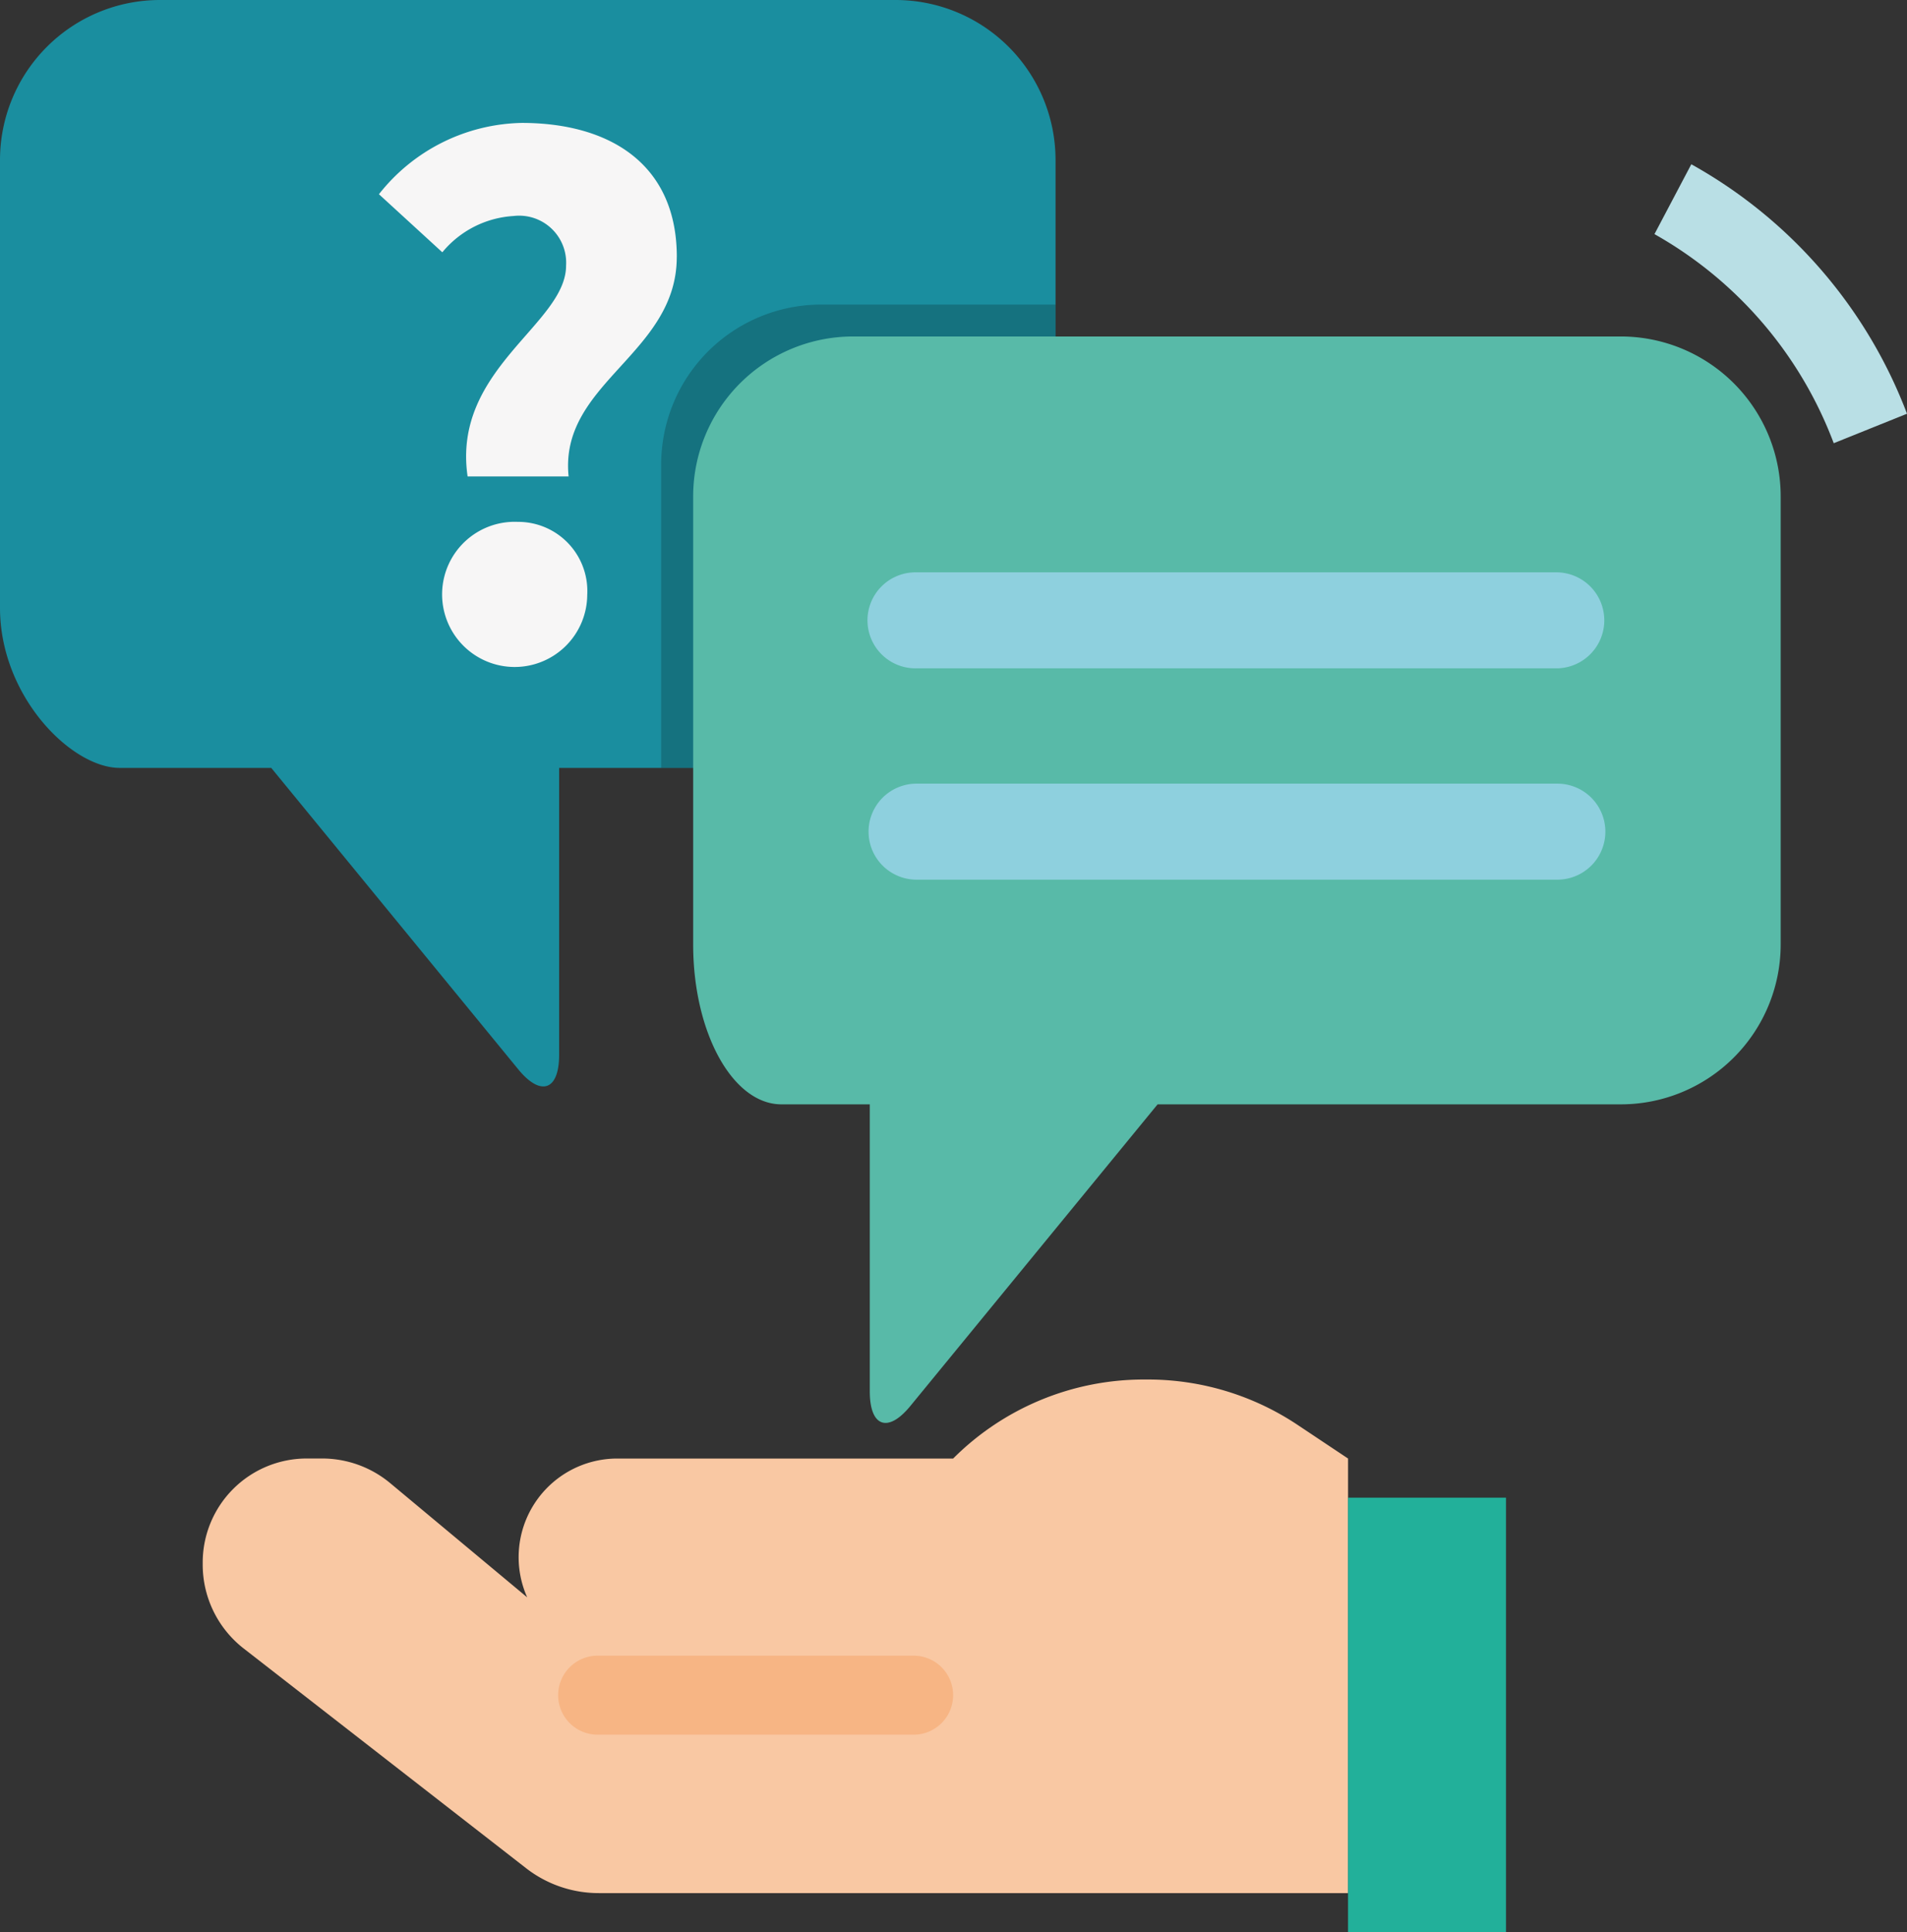
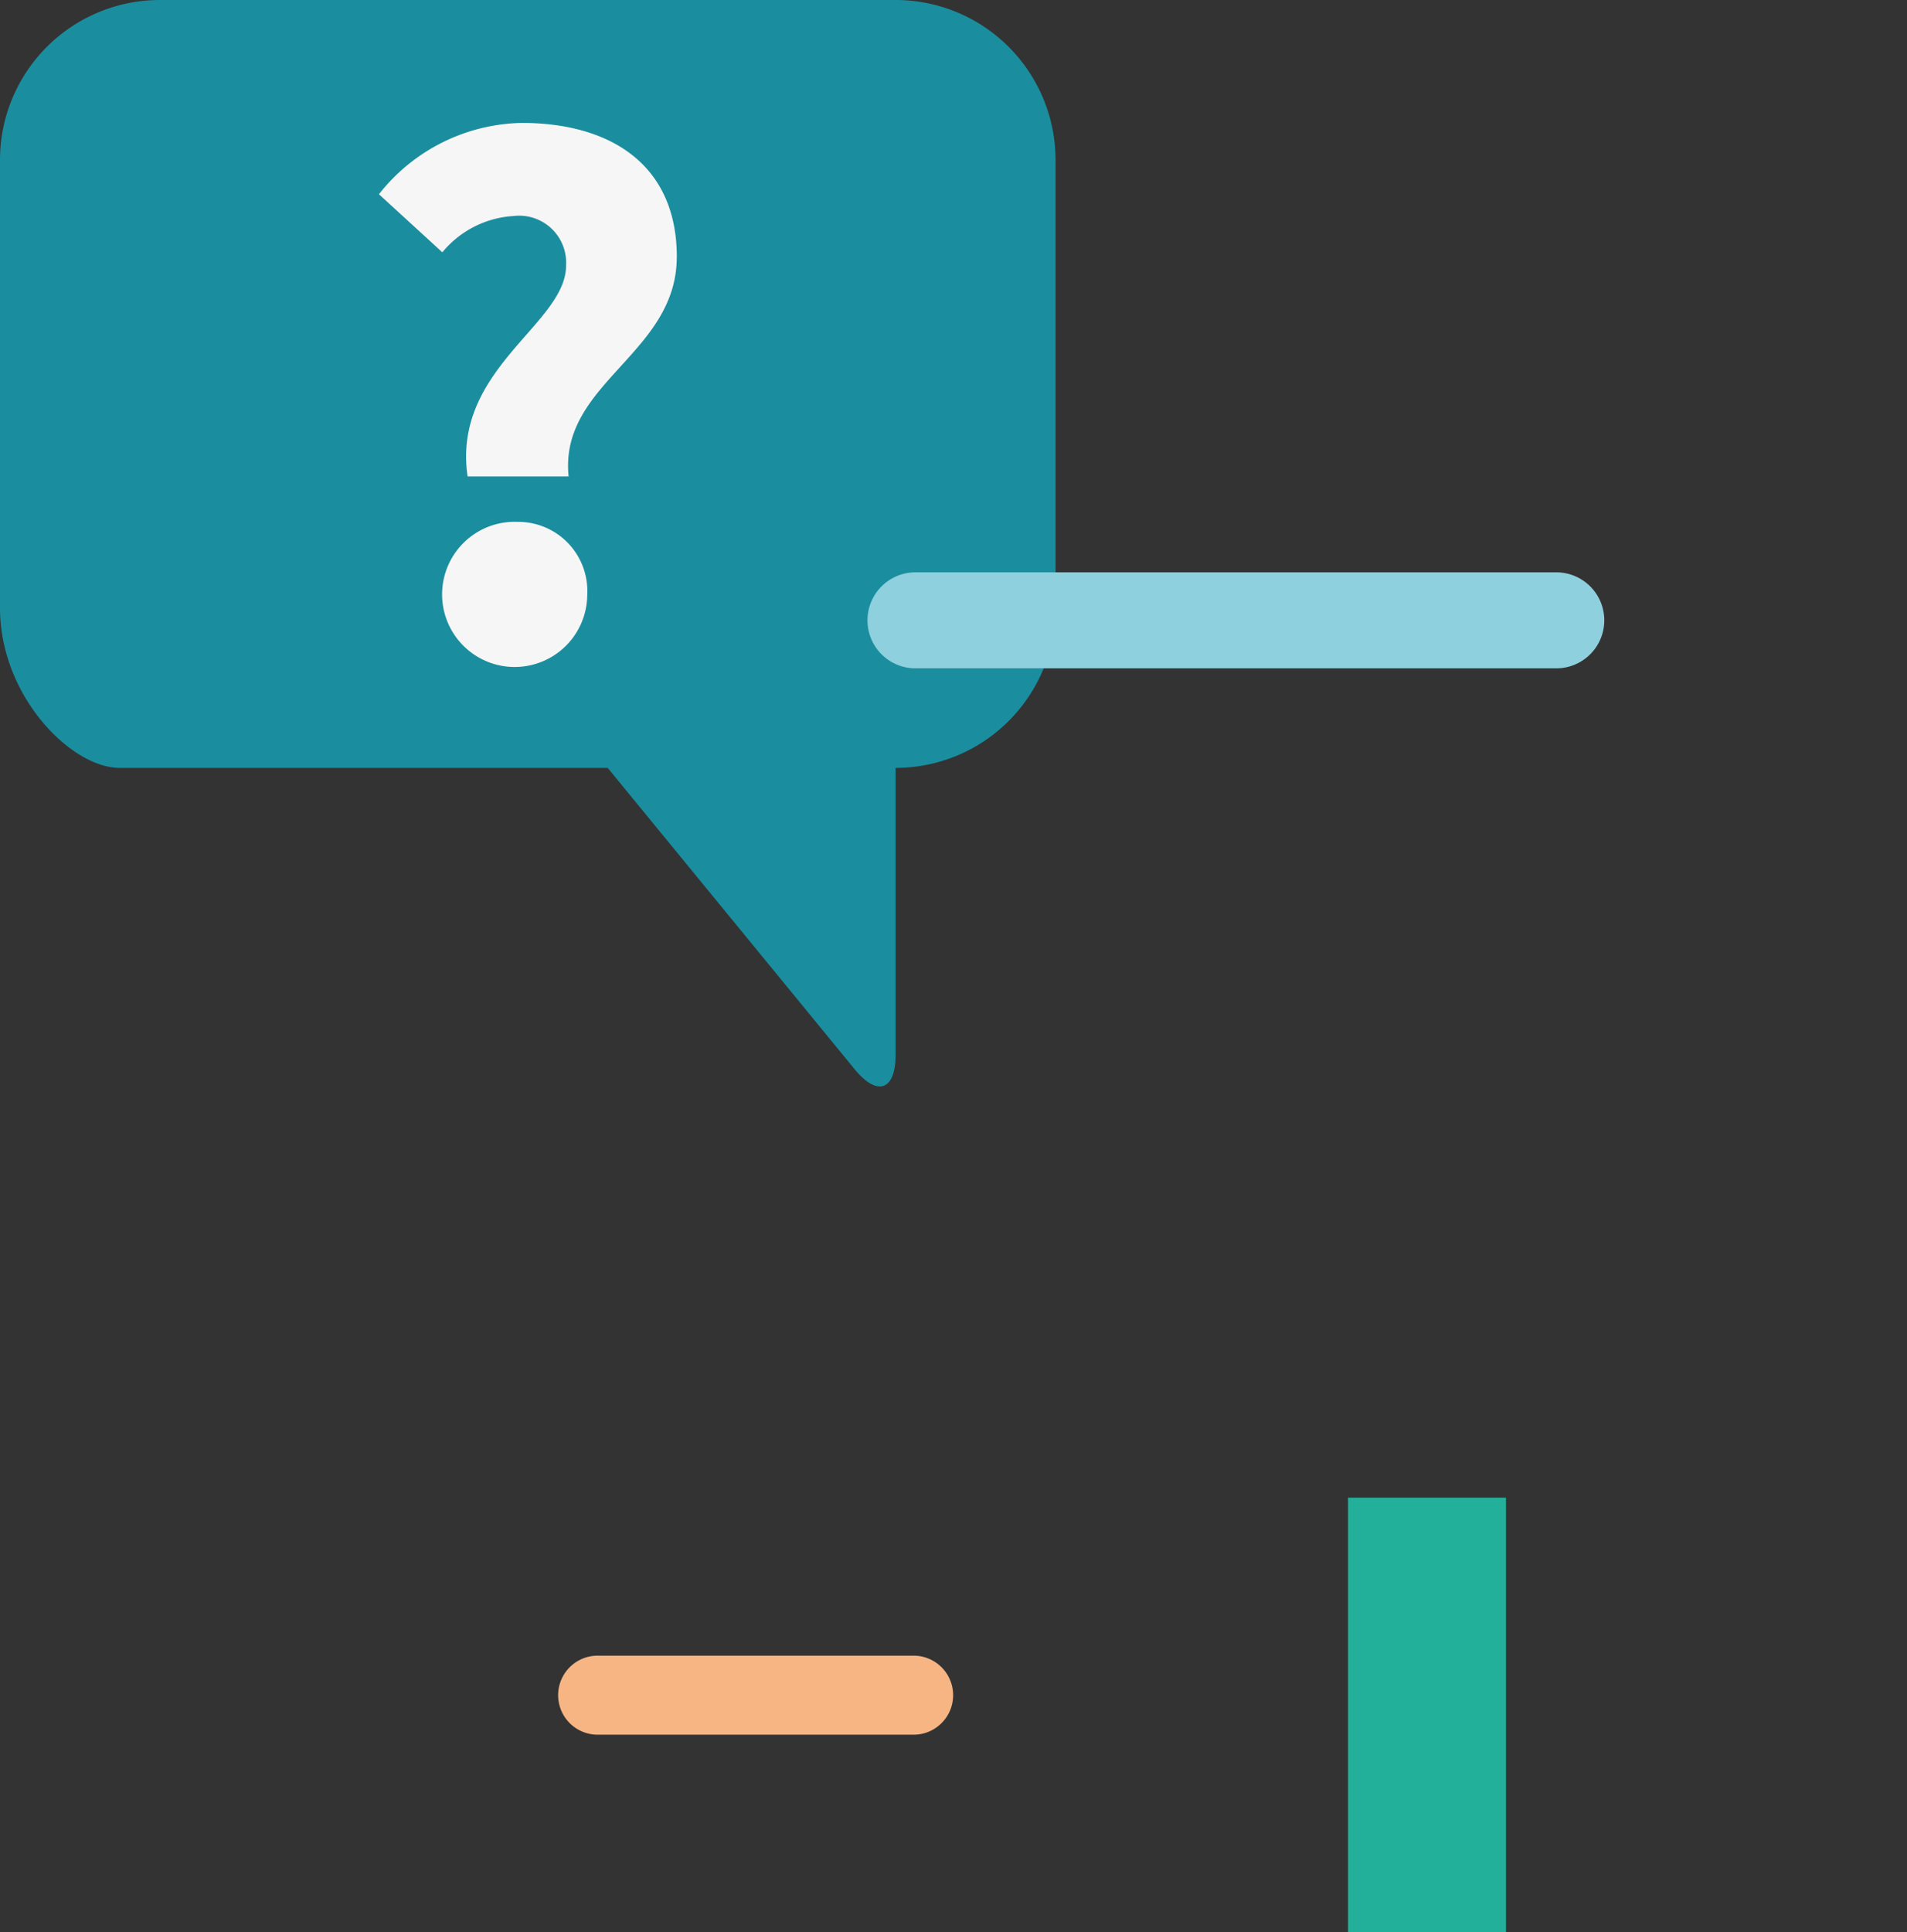
<svg xmlns="http://www.w3.org/2000/svg" width="78.837" height="79.855" viewBox="0 0 78.837 79.855">
  <rect x="0" y="0" width="78.837" height="79.855" fill="#333333" stroke="none" />
  <defs>
    <clipPath id="clip-path">
      <rect id="SVGID" width="16.3" height="19.15" transform="translate(1326.09 2231.82)" fill="none" />
    </clipPath>
    <clipPath id="clip-path-2">
-       <rect id="SVGID-2" data-name="SVGID" width="16.3" height="19.149" transform="translate(1326.09 2231.821)" fill="none" />
-     </clipPath>
+       </clipPath>
  </defs>
  <g id="Group_1068" data-name="Group 1068" transform="translate(-1298.753 -2219.232)">
-     <path id="Path_514" data-name="Path 514" d="M1374.561,2237.549a16.628,16.628,0,0,0-7.411-8.641l1.523-2.887a19.86,19.86,0,0,1,8.917,10.31Z" fill="#b9dfe5" />
-     <path id="Path_515" data-name="Path 515" d="M1352.393,2278.118a11.149,11.149,0,0,0-6.186-1.873h-.168a11.14,11.14,0,0,0-7.883,3.266h-13.88a4.077,4.077,0,0,0-3.729,5.736l-5.663-4.72a4.4,4.4,0,0,0-2.807-1.018h-.644a4.3,4.3,0,0,0-4.3,4.291v.08a4.394,4.394,0,0,0,1.695,3.482c2.957,2.3,9,7,11.672,9.078a4.889,4.889,0,0,0,3.008,1.031h30.975v-17.96Z" fill="#f9c8a3" />
    <rect id="Rectangle_20" data-name="Rectangle 20" width="6.53" height="17.96" transform="translate(1354.482 2281.127)" fill="#22b09a" />
    <path id="Path_516" data-name="Path 516" d="M1323.46,2287.658h13.063a1.633,1.633,0,0,1,0,3.266H1323.46a1.633,1.633,0,0,1,0-3.266" fill="#f7b584" />
-     <path id="Path_517" data-name="Path 517" d="M1342.39,2225.843v18.513a6.615,6.615,0,0,1-6.612,6.612h-13.91v11.861c0,1.467-.753,1.732-1.68.609l-10.222-12.47H1303.7c-2,0-4.947-2.962-4.947-6.612v-18.513a6.613,6.613,0,0,1,6.612-6.611h30.413a6.614,6.614,0,0,1,6.612,6.611" fill="#1a8e9f" />
+     <path id="Path_517" data-name="Path 517" d="M1342.39,2225.843v18.513a6.615,6.615,0,0,1-6.612,6.612v11.861c0,1.467-.753,1.732-1.68.609l-10.222-12.47H1303.7c-2,0-4.947-2.962-4.947-6.612v-18.513a6.613,6.613,0,0,1,6.612-6.611h30.413a6.614,6.614,0,0,1,6.612,6.611" fill="#1a8e9f" />
    <path id="Path_518" data-name="Path 518" d="M1320.16,2240.8a3,3,0,1,0,2.87,3.015,2.859,2.859,0,0,0-2.87-3.015m6.573-10.949c0-3.821-2.751-5.539-6.414-5.539a7.694,7.694,0,0,0-5.9,2.947l2.62,2.4a4.138,4.138,0,0,1,2.948-1.5,1.943,1.943,0,0,1,2.168,2.049c0,2.421-4.72,4.272-4.071,8.714h4.176c-.4-3.86,4.471-5.051,4.471-9.071" fill="#f7f6f6" />
    <g id="Group_1067" data-name="Group 1067" opacity="0.2">
      <g id="Group_1066" data-name="Group 1066">
        <g id="Group_1065" data-name="Group 1065" clip-path="url(#clip-path)">
          <g id="Group_1064" data-name="Group 1064">
            <g id="Group_1063" data-name="Group 1063" clip-path="url(#clip-path-2)">
              <path id="Path_519" data-name="Path 519" d="M1342.39,2231.82v12.535a6.615,6.615,0,0,1-6.612,6.613h-9.692v-12.537a6.613,6.613,0,0,1,6.612-6.611Z" />
            </g>
          </g>
        </g>
      </g>
    </g>
-     <path id="Path_520" data-name="Path 520" d="M1334.711,2264.873l0,11.867c0,1.461.751,1.73,1.676.6l10.222-12.467h19.148a6.612,6.612,0,0,0,6.611-6.611v-18.513a6.611,6.611,0,0,0-6.611-6.611h-31.736a6.612,6.612,0,0,0-6.612,6.611v18.513c0,3.65,1.634,6.611,3.65,6.611Z" fill="#58baa8" />
    <path id="Path_521" data-name="Path 521" d="M1363.136,2246.853h-26.492a1.984,1.984,0,1,1,0-3.967h26.492a1.984,1.984,0,0,1,0,3.967" fill="#8ed0de" />
-     <path id="Path_522" data-name="Path 522" d="M1363.136,2255.587h-26.492a1.984,1.984,0,1,1,0-3.968h26.492a1.984,1.984,0,0,1,0,3.968" fill="#8ed0de" />
  </g>
</svg>